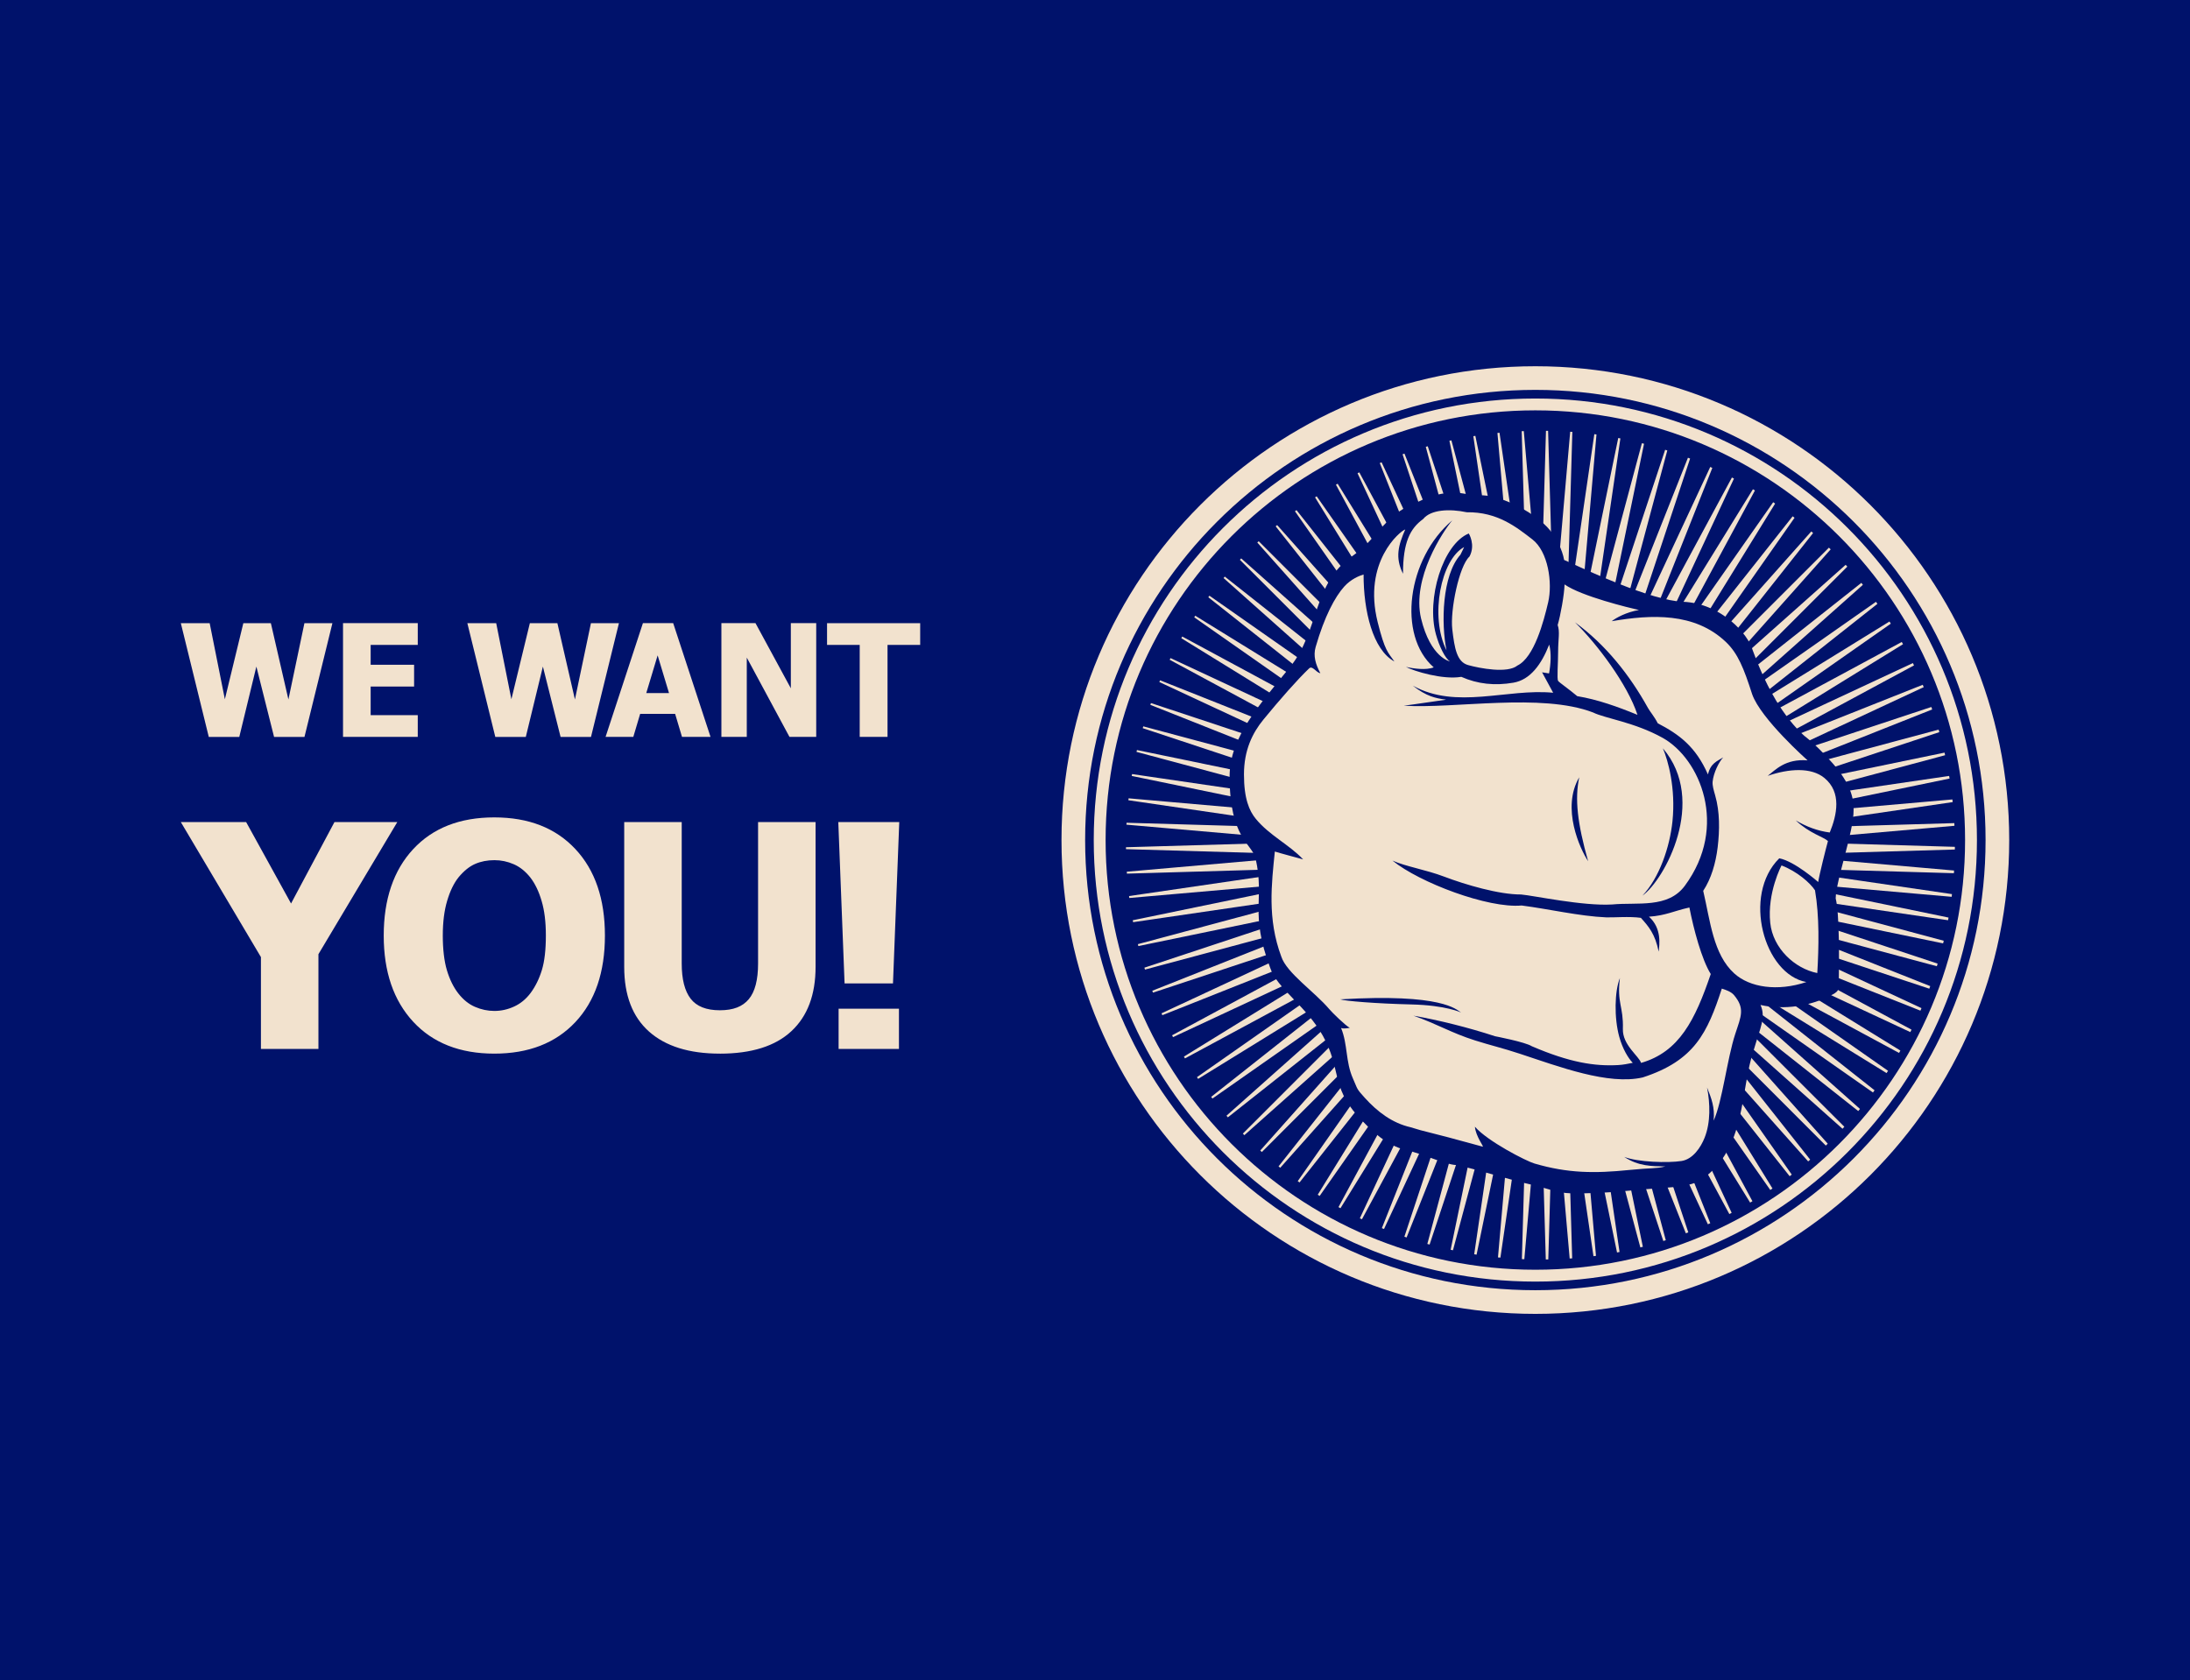
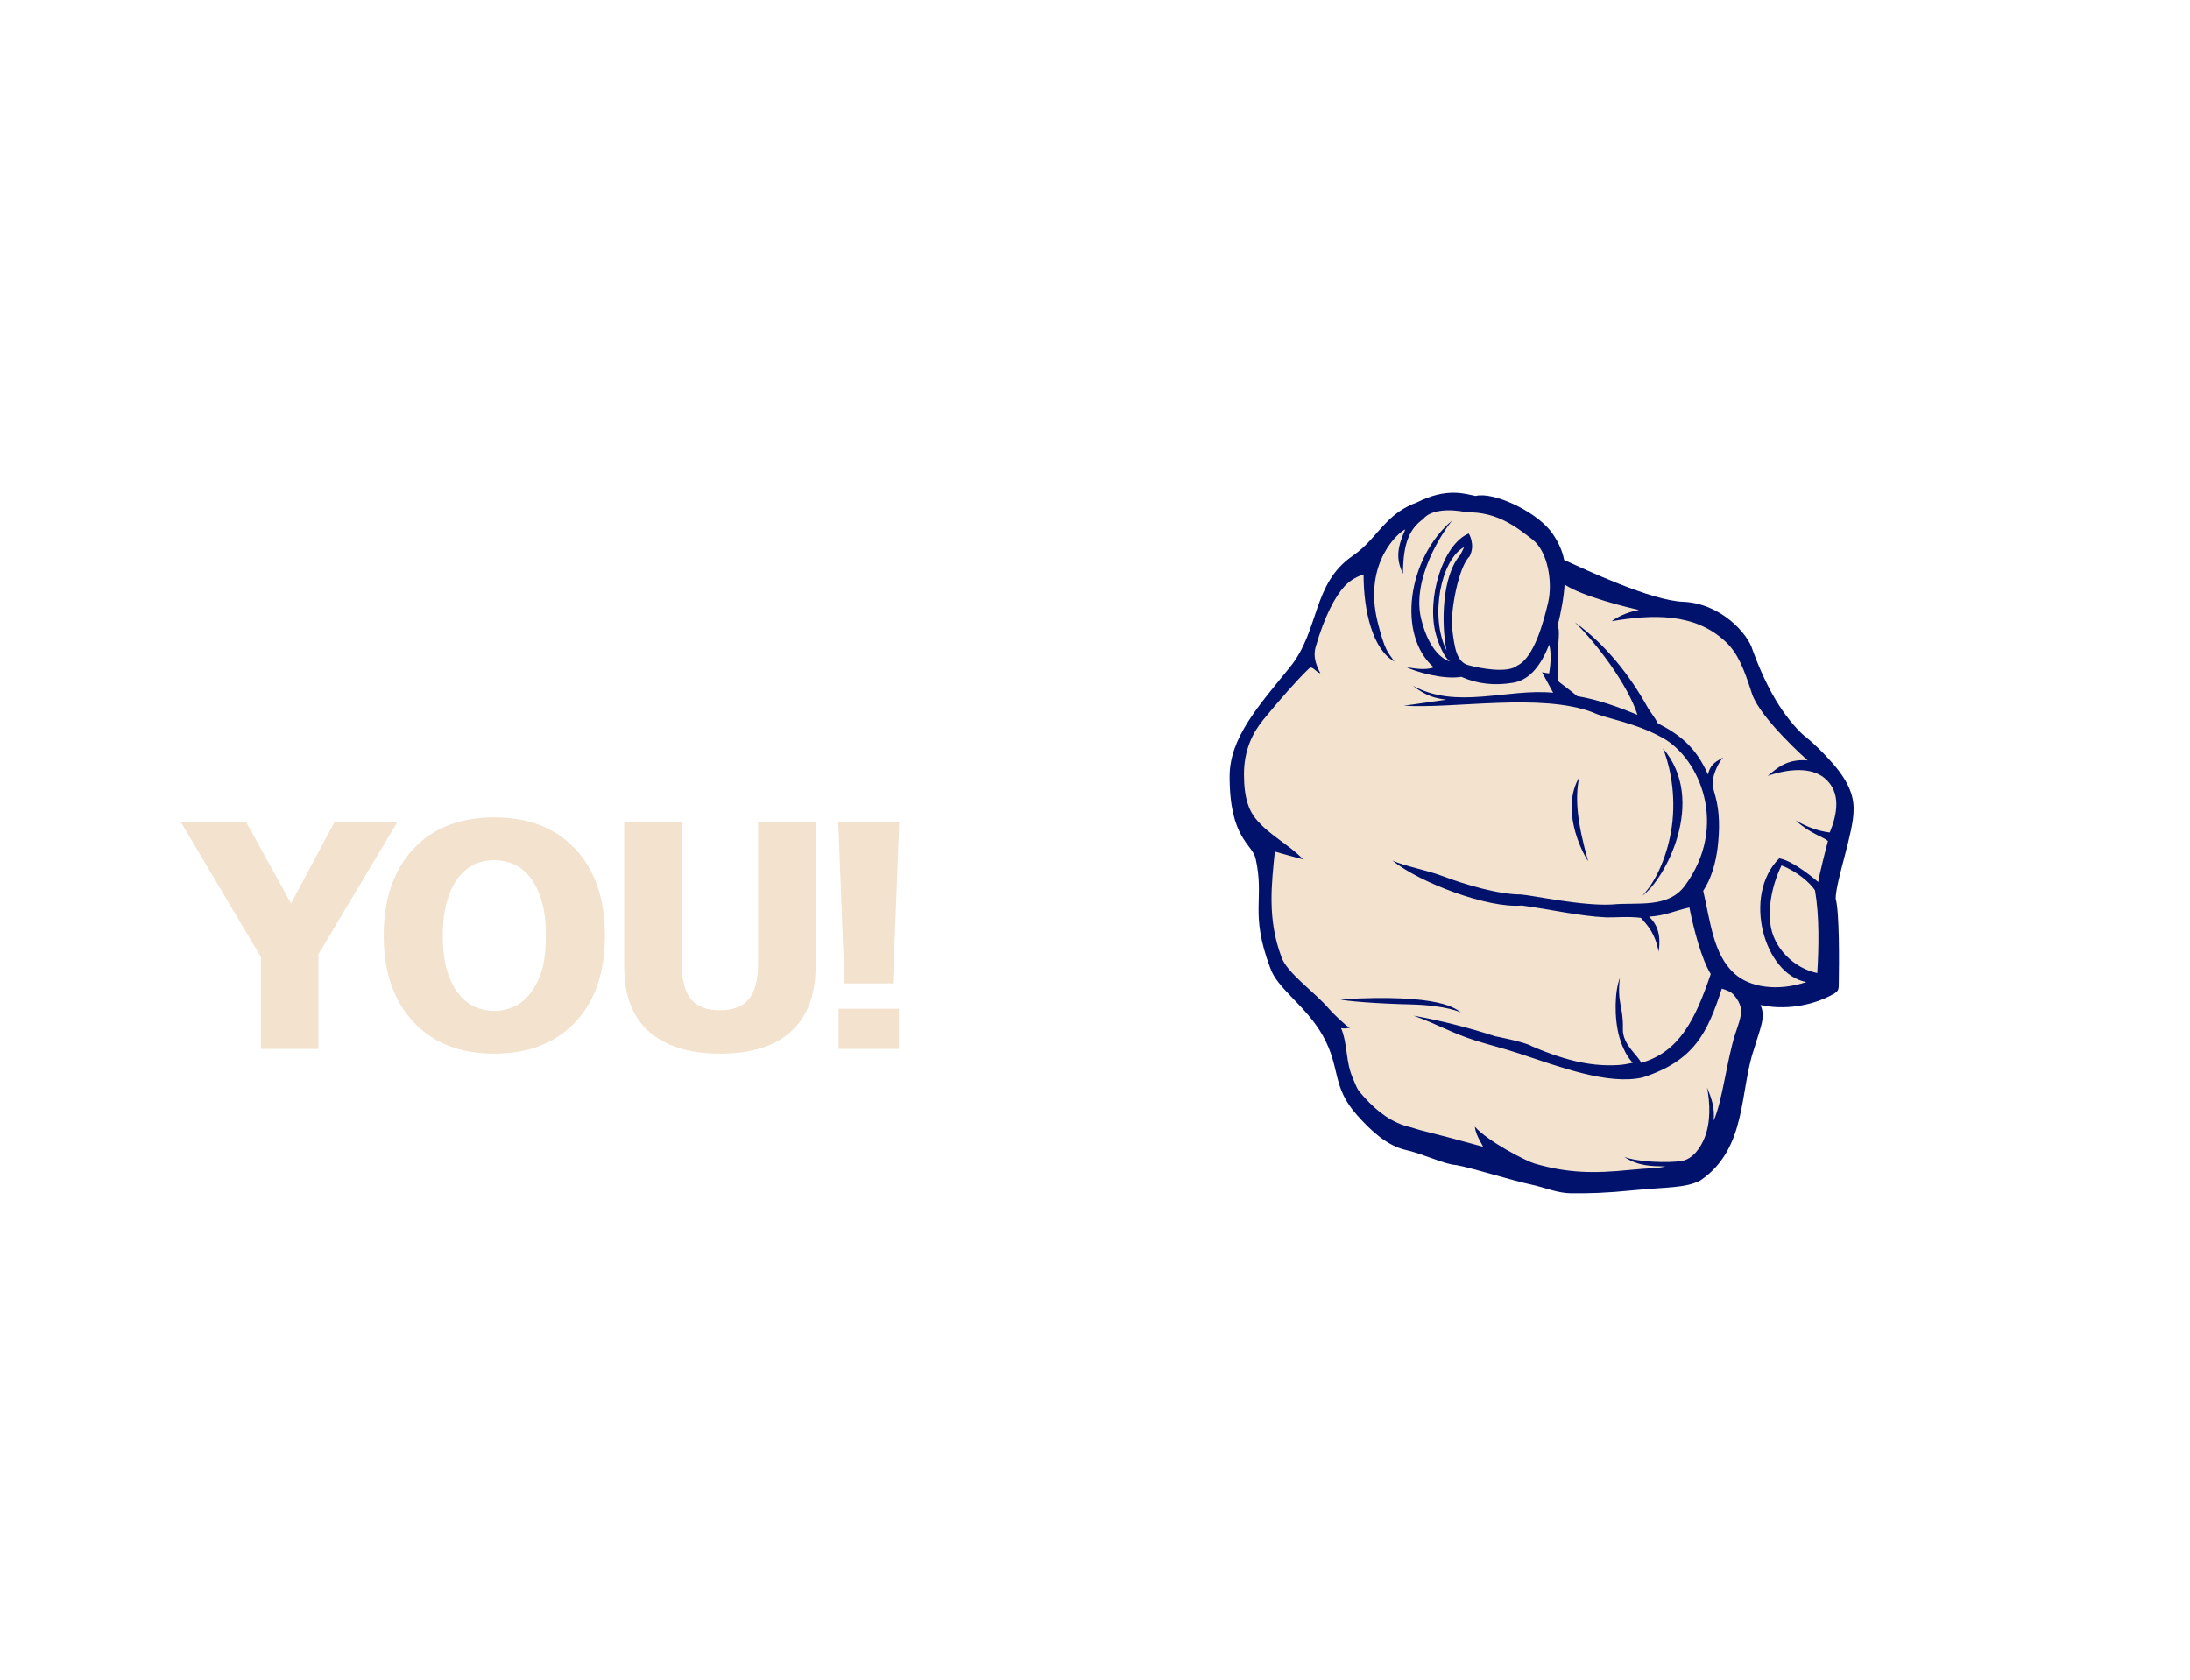
<svg xmlns="http://www.w3.org/2000/svg" viewBox="0 0 855 656">
  <defs>
    <style>      .cls-1, .cls-2 {        fill-rule: evenodd;      }      .cls-1, .cls-3 {        fill: #00126b;      }      .cls-4, .cls-2 {        fill: #f2e2ce;      }    </style>
  </defs>
  <g>
    <g id="Layer_1">
      <g>
-         <rect class="cls-3" width="855" height="656" />
        <g>
-           <path class="cls-2" d="M599.41,143c102.16,0,185.01,82.84,185.01,185s-82.85,185-185.01,185-184.99-82.84-184.99-185,82.84-185,184.99-185h0ZM599.41,152.23c97.06,0,175.78,78.71,175.78,175.77s-78.72,175.76-175.78,175.76-175.76-78.71-175.76-175.76,78.7-175.77,175.76-175.77h0Z" />
-           <path class="cls-2" d="M599.41,155.6c95.21,0,172.41,77.2,172.41,172.4s-77.21,172.4-172.41,172.4-172.4-77.21-172.4-172.4,77.2-172.4,172.4-172.4h0ZM599.41,160.22c92.65,0,167.78,75.13,167.78,167.78s-75.14,167.77-167.78,167.77-167.77-75.13-167.77-167.77,75.13-167.78,167.77-167.78h0Z" />
-           <path class="cls-2" d="M604.39,168.19l2.16,74.4,6.47-74.02.84.06-2.16,74.26,10.74-73.37.84.12-6.46,73.86,14.96-72.48.84.16-10.72,73.2,19.11-71.33.84.21-14.94,72.32,23.18-69.96.84.27-19.08,71.16,27.14-68.33.84.32-23.13,69.77,31-66.49.81.38-27.08,68.15,34.73-64.41.8.42-30.92,66.31,38.32-62.14.79.47-34.65,64.25,41.77-59.66.76.53-38.23,61.97,45.07-57,.74.57-41.67,59.51,48.2-54.16.71.62-44.96,56.85,51.14-51.15.69.67-48.08,54.01,53.92-47.98.66.71-51.04,51.02,56.51-44.68.61.76-53.8,47.87,58.89-41.23.58.79-56.38,44.58,61.08-37.68.53.84-58.77,41.14,63.04-33.99.49.87-60.95,37.59,64.8-30.22.44.9-62.93,33.93,66.34-26.36.38.93-64.68,30.16,67.65-22.42.34.96-66.23,26.3,68.73-18.42.29.98-67.54,22.37,69.57-14.37.22,1.01-68.61,18.38,70.18-10.29.17,1.02-69.45,14.34,70.56-6.18c.04.35.08.69.11,1.04l-70.08,10.26,70.72-2.06.04,1.05-70.47,6.16,70.64,2.05v1.05s-70.64,2.05-70.64,2.05l70.33,6.15-.07,1.05-70.56-2.06,69.81,10.22-.12,1.05-70.29-6.15,69.07,14.26-.19,1.04-69.77-10.23,68.09,18.24-.25,1.03-69.03-14.26,66.89,22.16-.31,1.02-68.06-18.24,65.48,26.01-.36,1-66.88-22.16,63.83,29.76-.42.98-65.45-26.01,61.98,33.43-.47.95-63.82-29.76,59.94,36.97-.53.92-61.99-33.42,57.7,40.4-.58.89-59.95-36.97,55.27,43.69-.63.86-57.72-40.42,52.66,46.85-.69.81-55.29-43.72,49.87,49.86-.72.78-52.68-46.89,46.92,52.72-.76.73-49.91-49.92,43.82,55.42-.8.68-46.97-52.78,40.57,57.93-.82.64-43.88-55.49,37.18,60.28-.87.58-40.62-58.02,33.66,62.41-.9.53-37.22-60.36,30.01,64.36-.91.48-33.71-62.53,26.27,66.11-.94.41-30.06-64.47,22.42,67.63-.96.36-26.3-66.23,18.47,68.93-.96.31-22.45-67.76,14.46,70.02-.98.24-18.5-69.06,10.38,70.85-.98.19-14.48-70.14,6.26,71.46-.98.13-10.4-71,2.09,71.84-.98.07-6.26-71.61-2.09,71.97h-.97s-2.09-71.97-2.09-71.97l-6.29,71.88-.96-.04,2.1-72.14-10.48,71.56-.95-.08,6.31-72.08-14.66,71-.93-.15,10.51-71.75-18.8,70.19-.91-.19,14.7-71.18-22.91,69.14-.89-.24,18.86-70.38-26.95,67.85-.87-.3,22.97-69.31-30.92,66.31-.84-.34,27.02-68.01-34.8,64.55-.81-.39,31-66.47-38.57,62.54-.78-.43,34.88-64.69-42.23,60.33-.75-.47,38.67-62.69-45.77,57.89-.71-.51,42.34-60.46-49.16,55.24-.67-.54,45.88-58.02-52.4,52.41-.62-.58,49.27-55.37-55.47,49.37-.59-.61,52.52-52.51-58.37,46.16-.55-.63,55.61-49.48-61.08,42.77-.5-.65,58.51-46.25-63.6,39.23-.46-.67,61.23-42.87-65.91,35.54-.41-.7,63.74-39.31-67.99,31.7-.37-.71,66.05-35.61-69.85,27.76-.32-.73,68.13-31.76-71.46,23.68-.28-.73,69.98-27.79-72.83,19.52-.23-.74,71.59-23.72-73.95,15.28-.18-.75,72.94-19.54-74.8,10.96-.14-.75,74.04-15.29-75.4,6.6-.09-.76,74.89-10.96-75.72,2.21-.05-.76,75.47-6.6-75.79-2.2v-.75s75.79-2.2,75.79-2.2l-75.61-6.61.04-.75,75.88,2.21-75.16-11,.08-.75,75.68,6.63-74.45-15.37.12-.73,75.23,11.03-73.49-19.69.17-.72,74.51,15.39-72.25-23.93.21-.71,73.52,19.7-70.76-28.1.24-.69,72.28,23.95-69.01-32.17.29-.67,70.76,28.11-67.01-36.13.33-.65,69,32.18-64.79-39.95.38-.64,66.99,36.12-62.32-43.63.4-.62,64.75,39.95-59.66-47.17.45-.59,62.29,43.62-56.78-50.52.48-.57,59.61,47.14-53.72-53.7.52-.54,56.73,50.49-50.45-56.69.55-.51,53.66,53.67-47.04-59.49.58-.48,50.41,56.66-43.46-62.06.61-.44,46.98,59.43-39.74-64.41.63-.42,43.41,62.01-35.89-66.55.67-.37,39.68,64.35-31.92-68.44.69-.35,35.84,66.47-27.85-70.1.72-.29,31.87,68.34-23.69-71.48.74-.26,27.79,69.98-19.46-72.63.76-.22,23.64,71.37-15.18-73.5.78-.17,19.42,72.48-10.86-74.11.79-.13,15.14,73.35-6.52-74.48.81-.08,10.83,73.96-2.17-74.57.82-.03,6.5,74.3,2.16-74.41h.83Z" />
          <path class="cls-1" d="M610.64,218.6c-.67-3.96-3.05-8.5-5.38-11.41-6.37-7.93-22.4-15.28-29.19-13.55-3.82-.73-11.11-3.46-22.95,2.55-4.94,1.76-8.7,4.62-11.36,7.3-5.25,5.27-7.71,9.43-13.77,13.61-15.7,10.85-12.78,29-24.29,43.27-12.05,14.93-23.65,27.52-23.65,42.77,0,24.39,8.83,26.23,10.17,32.16,3.58,15.96-2.43,20.92,5.64,42.49,2.69,8.24,14.06,14.89,20.62,26.66,7.11,12.76,3.24,19.82,13.55,31.22,5.37,5.95,11.41,11.65,18.88,13.36,6.97,1.59,15.04,5.64,19.66,5.87,6.98,1.34,21.57,6,29.25,7.63,5.31,1.13,10.09,3.33,15.48,3.4,7.06.09,14.25-.16,23.84-1.13,13.36-1.35,20.92-.79,26.75-3.92,18.28-12.52,15.2-34.81,20.93-51.36,2.32-8.02,4.68-12.28,2.5-17.13,9.04,2.06,19.93.47,28.18-4.1,2.53-1.4,2.35-1.98,2.39-4.81.13-7.64.29-27.03-1.22-32.67.11-7.09,7.07-26.08,6.99-34.5.2-5.92-2.37-12.01-9.2-19.42-2.67-2.9-5.85-6.32-9.99-9.54-3.84-3.33-8.02-8.72-11.14-13.94-4.71-7.9-7.73-15.91-9.1-19.64-1.75-6.2-12.31-18.21-27.15-18.8-12.58-.5-37.88-12.45-46.44-16.34h0Z" />
-           <path class="cls-4" d="M129.78,243.32l-10.91,44.41h-11.87l-6.91-27.47-6.67,27.47h-11.91l-10.91-44.41h11.26l5.93,29.7,7.21-29.7h10.75l6.85,29.79,6.25-29.79h10.95ZM133.92,287.72v-44.41h29.18v8.49h-18.39v7.76h16.96v8.49h-16.96v11.18h18.39v8.49h-29.18ZM241.64,243.32l-10.91,44.41h-11.87l-6.91-27.47-6.67,27.47h-11.91l-10.91-44.41h11.26l5.93,29.7,7.21-29.7h10.75l6.85,29.79,6.25-29.79h10.95ZM236.42,287.72l14.58-44.41h11.82l14.58,44.41h-11.14l-2.68-8.98h-13.66l-2.67,8.98h-10.83ZM261.19,270.62l-4.44-14.73-4.44,14.73h8.88ZM318.65,287.72h-10.43l-16.67-30.96v30.96h-9.91v-44.41h13.31l13.8,25.44v-25.44h9.91v44.41h0ZM335.64,287.72v-35.92h-12.75v-8.49h36.36v8.49h-12.75v35.92h-10.86Z" />
          <path class="cls-4" d="M155.11,320.98l-30.79,51.58v37h-22.45v-35.87l-31.28-52.72h25.5l17.54,31.8,16.95-31.8h24.54ZM236.17,365.29c0,14.32-3.84,25.59-11.55,33.8-7.71,8.2-18.26,12.3-31.65,12.3s-24-4.16-31.67-12.47c-7.67-8.3-11.49-19.51-11.49-33.63s3.82-25.47,11.49-33.73c7.67-8.27,18.22-12.41,31.67-12.41s23.94,4.13,31.65,12.35c7.71,8.23,11.55,19.5,11.55,33.79h0ZM213.11,365.23c0-5.26-.55-9.77-1.66-13.46-1.08-3.71-2.56-6.76-4.39-9.14-1.92-2.41-4.09-4.16-6.5-5.2-2.43-1.06-4.93-1.58-7.53-1.58-2.76,0-5.27.49-7.5,1.46-2.25.97-4.4,2.7-6.48,5.2-1.84,2.29-3.33,5.36-4.46,9.16-1.15,3.82-1.72,8.37-1.72,13.63s.53,9.95,1.61,13.55c1.08,3.59,2.56,6.6,4.44,9.02,1.92,2.46,4.11,4.22,6.54,5.26,2.43,1.06,4.95,1.59,7.57,1.59s5.19-.57,7.67-1.71c2.47-1.12,4.62-2.88,6.42-5.26,1.92-2.58,3.39-5.59,4.44-9.02,1.04-3.43,1.55-7.92,1.55-13.48h0ZM281.04,411.39c-11.99,0-21.21-2.88-27.67-8.63-6.44-5.75-9.67-14.15-9.67-25.22v-56.56h22.45v55.22c0,6.15,1.16,10.72,3.49,13.75,2.33,3.01,6.11,4.51,11.39,4.51s8.89-1.44,11.31-4.34c2.41-2.88,3.62-7.54,3.62-13.91v-55.22h22.45v56.5c0,10.91-3.15,19.29-9.45,25.14-6.28,5.85-15.6,8.77-27.93,8.77h0ZM351.08,320.98l-2.45,63h-18.9l-2.45-63h23.8ZM350.96,409.56h-23.56v-15.72h23.56v15.72h0Z" />
          <path class="cls-2" d="M616.55,303.49c-1.8,8.44-.71,17.96,3.47,32.77-3.14-4.75-10.55-20.71-3.47-32.77h0ZM664.97,347.8c3.09-4.71,4.86-10.68,5.63-17.02.79-6.63.88-13.76-.98-20.23-.58-2.03-1.13-3.83-.99-5.36.34-3.42,2.45-7.72,4.13-9.47-2.31,1.47-4.89,2.19-5.96,6.67-4.78-10.89-11.25-15.66-19.6-19.99-1.19-2.44-3.04-4.58-3.81-5.97-7.09-12.78-16.42-24.65-28.52-33.46,8.66,8.47,20.56,24.28,24.42,36.14-7.77-3.19-15.6-5.99-23.52-7.3-3.15-2.68-7.14-5.41-7.46-5.95-.53-.88,0-6.69,0-11.47s.76-7.74-.18-10.34c1.12-3.76,2.59-11.92,2.69-15.86,6.7,4.66,25.16,9.11,29.05,9.99-4.9.81-8.92,3.03-10.65,4.37,15.51-2.64,32.37-3.5,44.57,8.09,4.73,4.5,7.03,10.33,10.26,20.38,3.33,9.63,21.66,25.87,21.66,25.87-8.7-.74-12.65,3.81-15.57,6.04,8.36-2.87,16.99-3.39,22.11.81,6.84,5.6,4.93,14.45,2.11,21.31-4.67-.6-9.08-2.24-13.28-4.73,5.47,5.15,10.7,6.34,12.58,8.06-.79,2.86-3.36,13.06-3.81,16.01,0,0-9.14-8.11-15.2-9.26-14.56,14.39-5.95,45.31,10.58,48.31-11.27,3.76-22.1,2.13-28.14-3.35-8.29-7.51-9.38-20.57-12.14-32.28h0ZM691.12,360.33c-1.24-11.83,4.41-22.42,4.41-22.42,6.12,2.35,11.19,6.83,13.07,9.71,1.75,10.18,1.49,22.13.89,32.31-8.8-1.75-17.33-9.65-18.37-19.6h0ZM564.74,253.96c-2.15-10.52-1.77-29.27,5.43-37.37.55-1.2,1.13-2.18,1.44-2.99-8.99,4.81-13.55,26.99-6.87,40.36h0ZM649.21,292.18c2.02,4.74,5.07,15.55,3.74,28.49-1.04,10.06-5.13,22.09-11.72,29.03,8.57-6.07,25.51-37.04,7.98-57.52h0ZM523.22,390.19c1.84.66,14.08,1.67,27.73,1.99,13.65.32,19.46,3.15,19.46,3.15-1.85-1.12-7.17-7.54-47.19-5.13h0ZM632.42,381.92c-1.21,9.78,1.43,10.97,1.17,19.83-.19,6.25,6.24,10.55,7.11,13.26,14.91-4.3,21.08-16.74,27.2-34.7-3.53-5.64-6.69-17.52-8.34-25.98-6.08,1.33-9.2,3.15-15.78,3.59,5.1,4.59,4.07,11.01,3.79,13.65-1.37-6.88-3.95-9.87-6.95-13.2-4.46-.64-10.92-.07-13.56-.19-10.38-.44-22.65-3.31-32.98-4.63-13.08,1.2-39.92-8.94-50.45-17.54,5.27,2.35,12.95,3.53,20.24,6.29,8.21,3.11,21.35,7,29.99,6.95,5,.44,24.09,4.58,35.57,3.9,9.81-.95,21.75,1.65,28.36-7.32,17.15-23.27,5.9-49.59-8.64-57.72-11.05-6.16-22.51-7.59-27.18-9.92-20.2-7.77-54.2-1.38-73.92-2.65,4.73-.59,11.48-1.66,16.54-2.35-4.15-.58-7.62-1.24-13.04-5.49,17.06,9.49,36.79,1.04,54.82,2.78-1.45-2.66-2.89-5.32-4.33-7.98l2.73.44c.64-3.49.97-7.95.05-11.26-3.05,7.77-7.41,13.76-14,14.88-7.24,1.24-13.95.53-20.31-2.29-7.24,1.23-18.46-2.2-21.64-3.89,2.88.68,7.98,1.39,10.87.18-14.33-12.48-10.34-42.55,7.24-57.38-3.56,4.23-15.89,22.63-12.18,38.31,3.71,15.36,11.3,16.77,11.3,16.77-1.9-1.13-4.23-5.97-5.51-10.63-3.76-13.73,2.65-35.15,12.84-39.33,0,0,2.74,4.41.27,9-4.06,3.7-7.6,21.01-6.71,28.43.88,7.42,1.77,12.71,6.18,13.95,4.42,1.24,15.36,3.36,19.25.18,6.54-3.18,10.24-17.13,12.01-24.72,1.76-7.59,0-19.77-6.18-24.54-6.18-4.76-13.6-10.77-25.6-10.59-6.71-1.42-14.04-1.07-17.04,2.64-5.07,3.7-7.86,9-7.86,21.37-3.17-6.39-1.81-11.12.88-17.3-2.03.63-16.65,12.67-10.77,36.19,2.82,11.3,4.03,11.8,6.53,15.36-8.44-4.57-12.06-19.79-12.03-33.95-1.69.48-4.94,1.79-7.56,4.71-3.6,4.01-7.68,11.55-11.15,23.56-1.02,3.52-.03,6.78,1.83,10.26-1.66-.24-3.08-3.12-4.38-1.88-4.64,4.43-11.55,12.31-17.83,19.97-4.31,5.25-7.61,11.97-7.61,21.44s2.07,14.23,4.63,17.34c5.28,6.45,13.06,10.07,18.47,15.83-1.44-.4-9.33-2.51-11.05-3.07-1.26,12.54-3,26.25,2.52,41.01,2.09,6.42,13.04,13.77,18.74,20.53,1.18,1.4,6.19,6.3,8.01,7.31-.83.11-2.42.43-3.41.05,2.65,6.45,1.69,13.06,4.63,19.71,1.94,4.38,1.26,3.83,4.59,7.51,5.06,5.6,10.85,9.92,17.89,11.52,6.6,2.1,5.04,1.19,28.22,7.6.46-.04-2.72-3.95-3.08-7.8,4.9,5.68,20.04,13.44,23.24,14.37,13.03,3.81,23.35,3.92,37.2,2.51,8.4-.86,10.12-.43,13.92-1.36-5.3-.1-10.53-.06-16.08-3.74,5.26,2.07,17.04,2.44,22.38,1.61,4.42-.69,7.49-5.24,9.03-9.12,2.39-6.03,2.15-13.33.95-19.58,1.71,4.28,3.07,7.77,2.56,12.95,3.45-7.58,5.2-23.94,8.46-33.92,2.26-6.89,3.88-9.91-.57-15.18-1.12-1.27-3.07-1.96-4.69-2.46-5.63,17.23-10.65,28.12-30.89,34.68-13.41,3.1-32.59-4.18-47.94-9.24-6.97-2.3-11.55-3.31-17.52-5.21-9.45-3-14.5-6.31-24.04-9.66,9.88,1.74,21.51,4.63,31.86,8.03,0,0,11.73,2.24,14.33,3.89,14.77,6.36,24.58,7.89,33.8,7.36,1.79-.1,3.88-.5,5.63-.87-1.78-1.8-3.96-5.44-5.27-10.15-2.06-7.44-1.81-17.82.22-22.9h0Z" />
        </g>
      </g>
    </g>
  </g>
</svg>